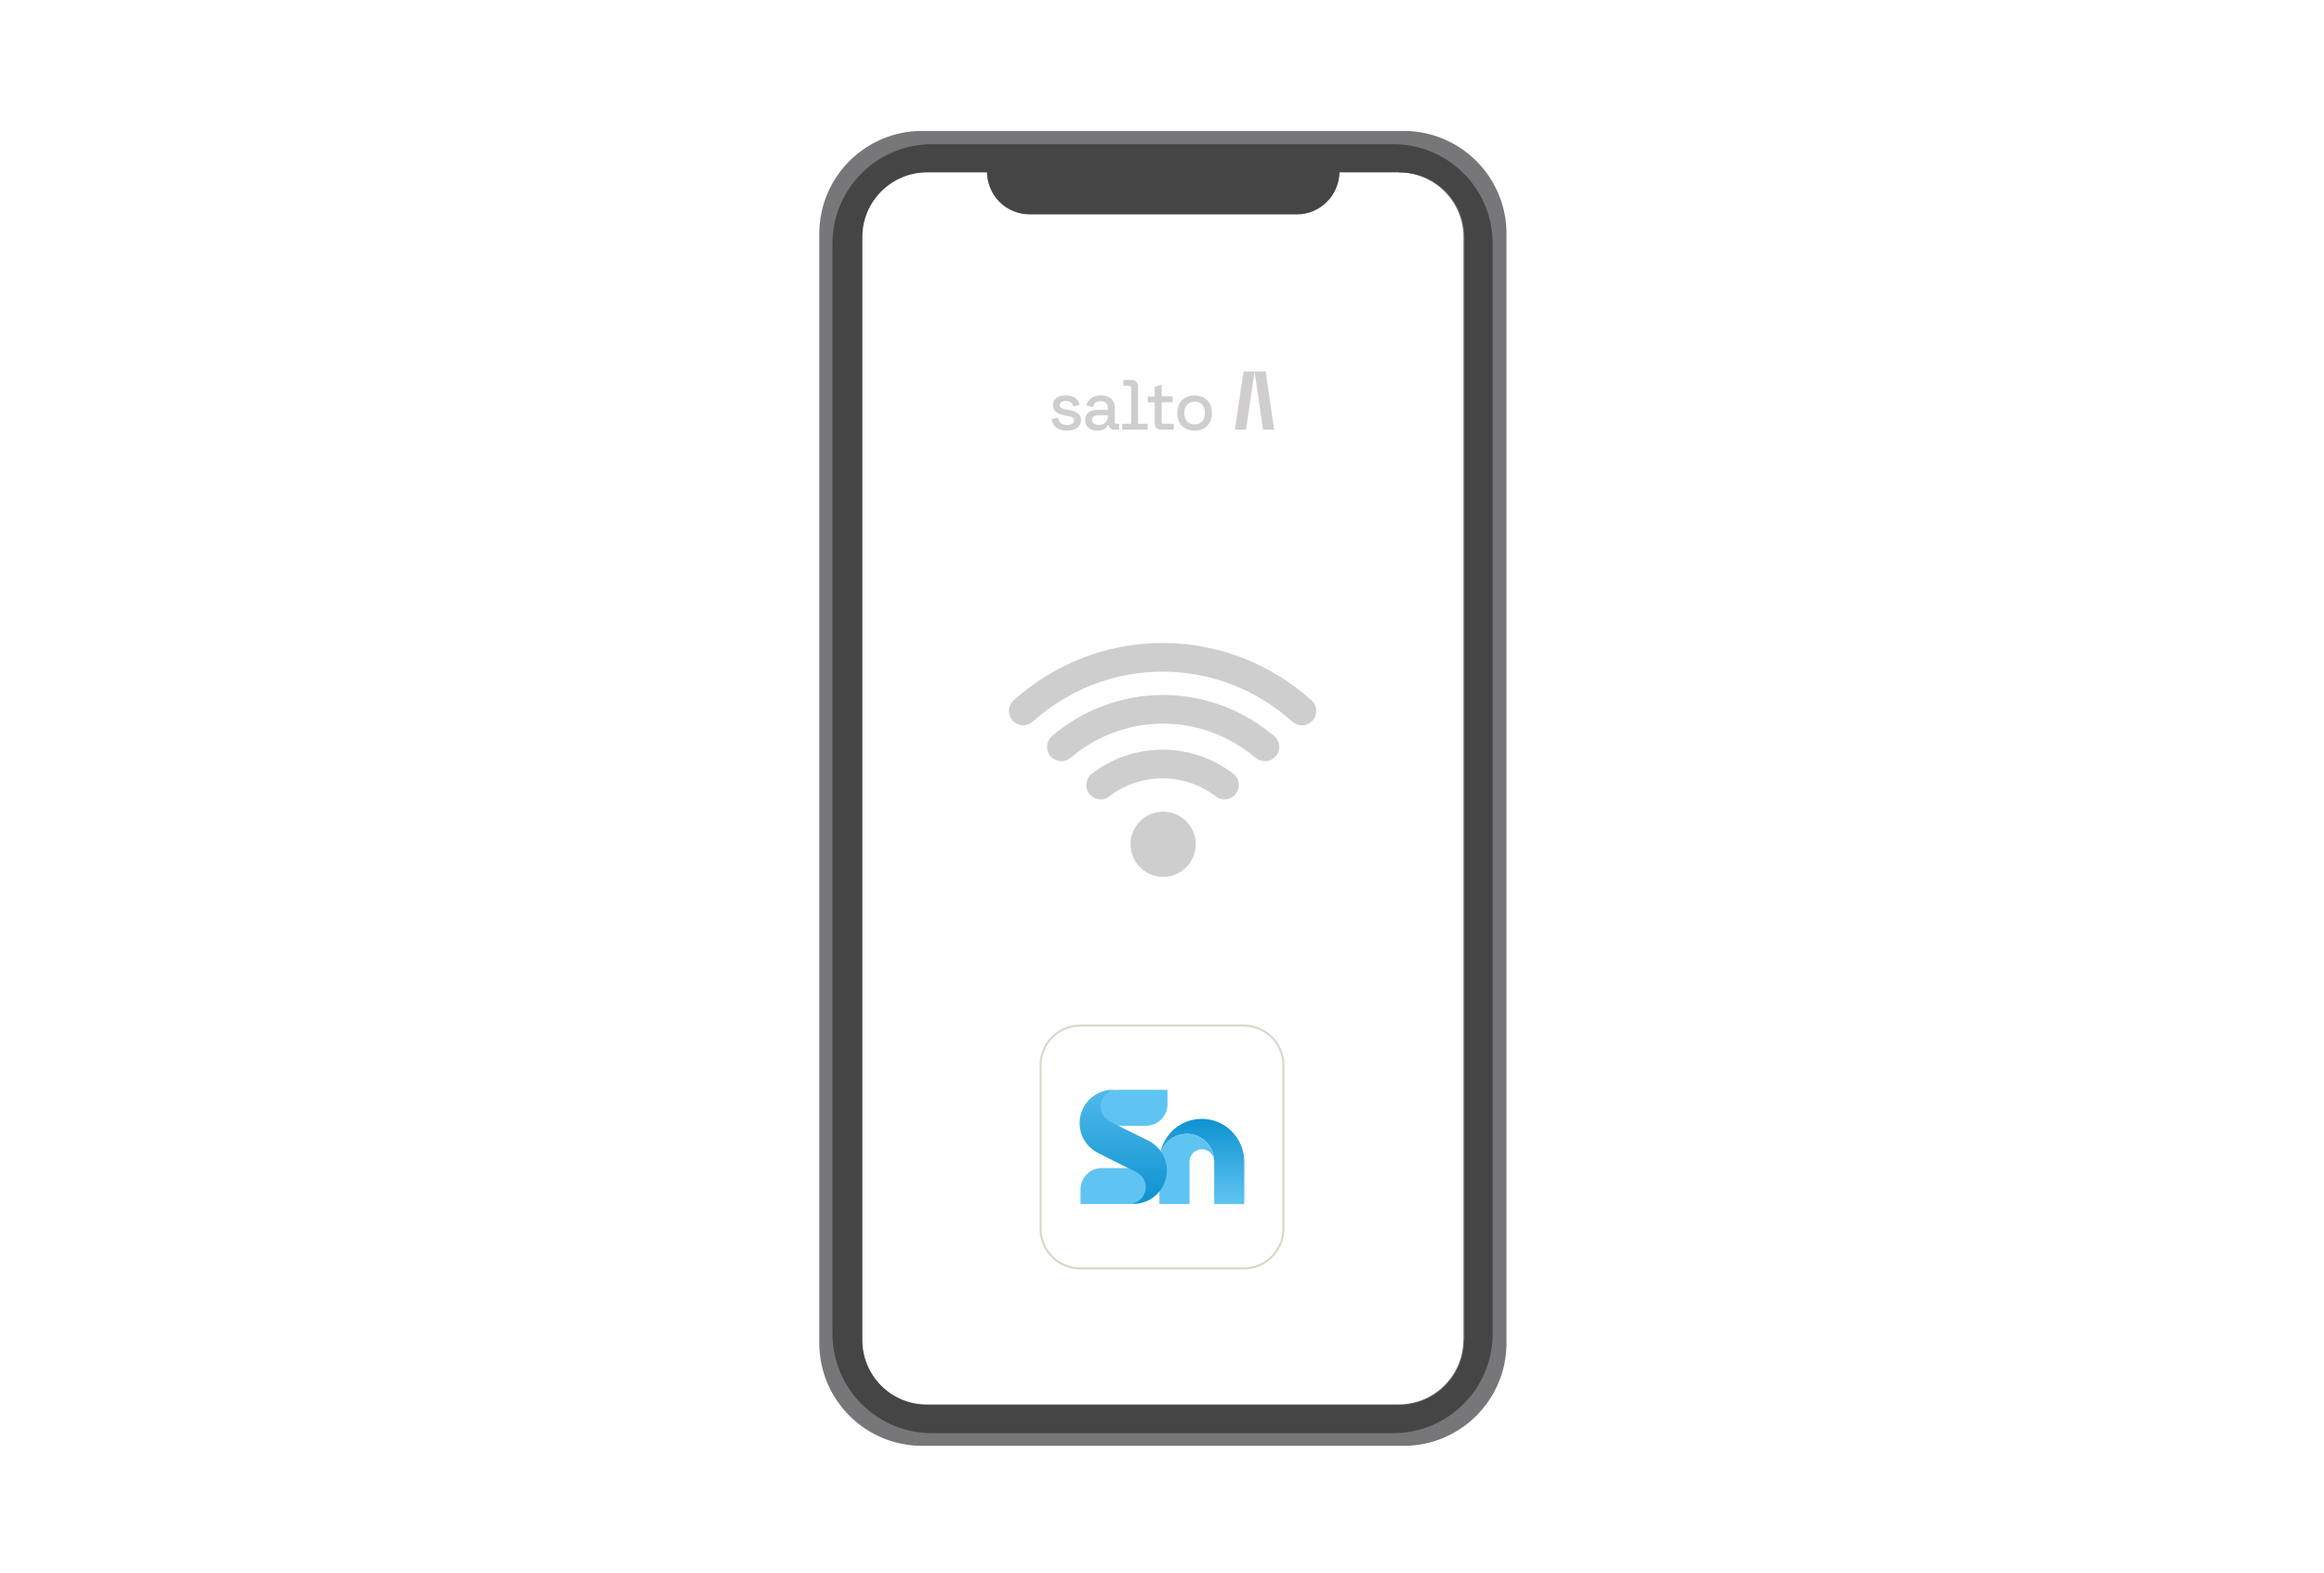
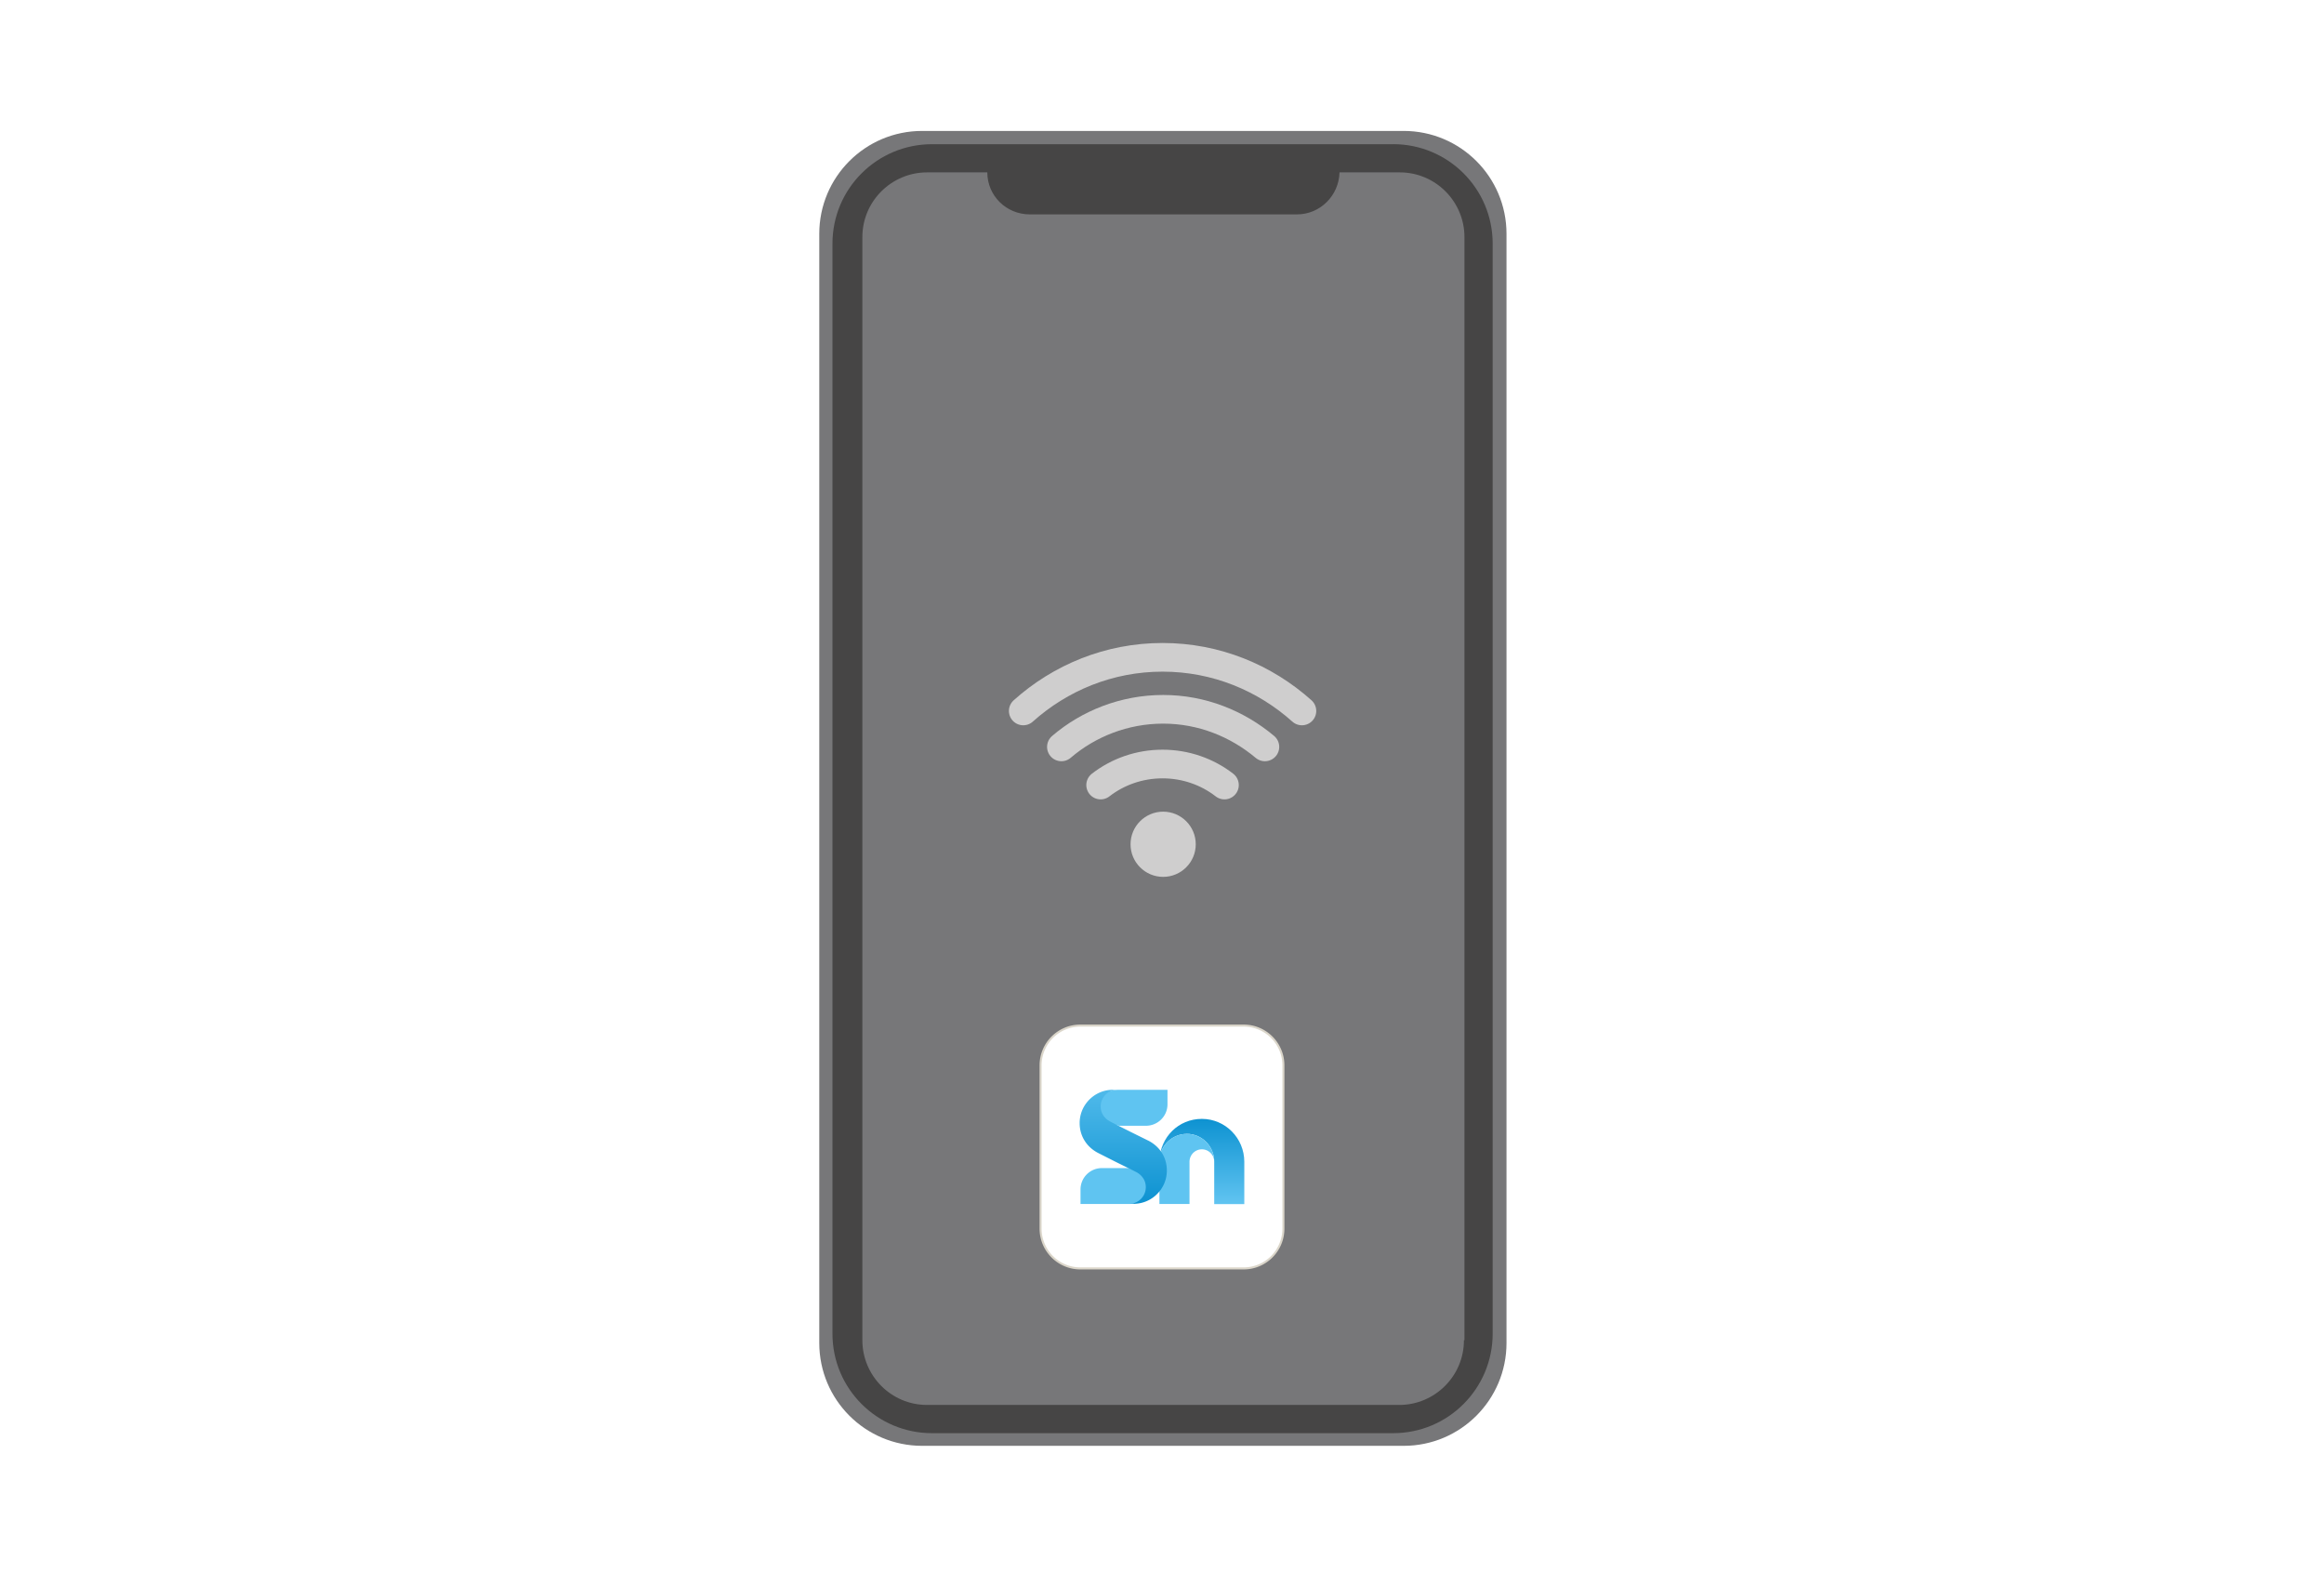
<svg xmlns="http://www.w3.org/2000/svg" xmlns:xlink="http://www.w3.org/1999/xlink" id="Livello_1" viewBox="0 0 536.07 362.75">
  <defs>
    <linearGradient id="Sfumatura_senza_nome_5" x1="277.24" x2="277.24" y1="107.06" y2="87.41" gradientTransform="matrix(1 0 0 -1 0 365.13)" gradientUnits="userSpaceOnUse">
      <stop offset="0" stop-color="#0d92d1" />
      <stop offset="1" stop-color="#61c4f1" />
    </linearGradient>
    <linearGradient xlink:href="#Sfumatura_senza_nome_5" id="Sfumatura_senza_nome_5-2" x1="259.09" x2="259.09" y1="87.47" y2="120.66" />
    <clipPath id="clippath">
      <path d="M242.56 85.68h51.36v13.65h-51.36z" style="stroke-width:0;fill:none" />
    </clipPath>
    <style>.cls-1{fill:#cfcdcd}.cls-1,.cls-2,.cls-6{stroke-width:0}.cls-2{fill:#5fc4f1}.cls-11{fill:none}.cls-6{fill:#fff}.cls-11{stroke:#cfcece;stroke-linecap:round;stroke-linejoin:round;stroke-width:6.61px}</style>
  </defs>
  <path d="M0 0h536.07v362.75H0z" class="cls-6" />
  <path d="M323.78 30.2H212.7c-13.1 0-23.72 10.62-23.72 23.72v255.84c0 13.1 10.62 23.72 23.72 23.72h111.08c13.1 0 23.72-10.62 23.72-23.72V53.92c0-13.1-10.62-23.72-23.72-23.72" style="stroke-width:0;fill:#777779" />
-   <path d="M322.76 39.63h-13.9c0 5.36-4.34 9.69-9.82 9.69h-61.6c-5.36 0-9.69-4.34-9.82-9.69h-13.9c-8.29 0-14.92 6.76-14.92 14.92v254.44c0 8.29 6.76 14.92 14.92 14.92h108.92c8.29 0 14.92-6.76 14.92-14.92V54.68c0-8.29-6.76-14.92-14.92-14.92l.13-.13Z" class="cls-6" />
  <g style="clip-path:url(#clippath)">
-     <path d="m289.38 85.68 1.97 13.43h2.56l-1.97-13.43z" class="cls-1" />
-     <path d="M287.41 99.11h-2.56l1.98-13.43h2.56zM246.17 99.32c-.98 0-1.79-.22-2.43-.65-.64-.44-1.04-1.1-1.18-1.98l1.49-.36c.08.42.22.76.42 1.01s.45.42.74.53c.3.1.61.15.96.15.51 0 .9-.1 1.18-.3s.41-.45.41-.76-.13-.54-.39-.69-.65-.26-1.15-.36l-.53-.09a6.6 6.6 0 0 1-1.42-.41c-.42-.18-.76-.42-1.01-.73s-.38-.71-.38-1.2c0-.72.27-1.29.81-1.69s1.26-.6 2.15-.6 1.57.2 2.13.58c.56.39.92.92 1.08 1.58l-1.49.42c-.09-.47-.29-.79-.59-.99s-.67-.29-1.12-.29-.78.08-1.03.24-.37.39-.37.68q0 .465.36.69.36.21.99.33l.55.09c.55.09 1.05.22 1.51.39.45.17.82.41 1.08.72s.4.72.4 1.24c0 .77-.29 1.37-.86 1.79s-1.34.64-2.3.64ZM253.18 99.32c-.55 0-1.04-.09-1.47-.28-.43-.18-.77-.46-1.03-.83-.25-.36-.38-.8-.38-1.32s.13-.97.38-1.32.6-.61 1.04-.79.94-.26 1.5-.26h2.33v-.5c0-.45-.13-.8-.4-1.07s-.69-.41-1.24-.41-.97.13-1.26.39-.48.6-.58 1.01l-1.49-.48c.12-.42.32-.79.6-1.13s.64-.61 1.1-.82c.45-.21 1-.31 1.65-.31.99 0 1.78.25 2.35.76s.86 1.23.86 2.16v3.16c0 .31.15.46.43.46h.57v1.34h-1.11c-.36 0-.66-.09-.89-.28-.23-.18-.34-.44-.34-.76v-.05h-.23c-.08.15-.21.34-.37.55-.17.21-.41.39-.73.54s-.75.23-1.27.23Zm.23-1.32c.64 0 1.16-.19 1.56-.55.39-.37.59-.87.59-1.52v-.16h-2.24c-.42 0-.77.09-1.03.27s-.39.45-.39.8.14.63.41.84.64.31 1.11.31ZM275.55 99.32c-.77 0-1.45-.16-2.05-.48s-1.07-.77-1.41-1.36q-.51-.885-.51-2.1v-.23c0-.81.17-1.51.51-2.09.34-.59.81-1.04 1.41-1.36s1.28-.48 2.05-.48 1.45.16 2.05.48 1.07.77 1.42 1.36c.34.59.51 1.29.51 2.09v.23q0 1.215-.51 2.1c-.34.59-.82 1.05-1.42 1.36-.6.32-1.29.48-2.05.48m0-1.43c.71 0 1.28-.23 1.72-.68s.66-1.08.66-1.88v-.14c0-.8-.22-1.42-.65-1.87s-1.01-.68-1.73-.68-1.26.23-1.7.68-.66 1.07-.66 1.87v.14c0 .8.22 1.42.66 1.88.44.45 1.01.68 1.7.68M267.88 99.11q-.705 0-1.11-.42c-.28-.28-.41-.65-.41-1.12v-4.78h-1.61v-1.36h1.61v-2.2l1.6-.51v2.7h2.54v1.36h-2.54v4.5c0 .31.15.47.43.47h2.36v1.36h-2.88ZM262.51 97.75v-8.58c0-.47-.14-.84-.41-1.12q-.42-.42-1.11-.42h-1.86v1.36h1.35c.29 0 .43.15.43.47v8.29h-2.05v1.36h5.87v-1.36z" class="cls-1" />
-   </g>
+     </g>
  <path d="M321.48 33.26h-106.5c-12.63 0-22.96 10.2-22.96 22.96V307.6c0 12.75 10.33 22.96 22.96 22.96h106.37c12.75 0 22.96-10.33 22.96-22.96V56.21c0-12.75-10.33-22.96-22.96-22.96h.13Zm16.2 275.87c0 8.29-6.76 14.92-14.92 14.92H213.84c-8.29 0-14.92-6.76-14.92-14.92V54.68c0-8.29 6.76-14.92 14.92-14.92h13.9c0 5.36 4.34 9.69 9.82 9.69h61.6c5.36 0 9.69-4.34 9.82-9.69h13.9c8.29 0 14.92 6.76 14.92 14.92v254.44h-.13Z" style="stroke-width:0;fill:#464545" />
  <path d="M268.3 202.25c4.16 0 7.52-3.37 7.52-7.52s-3.37-7.52-7.52-7.52-7.52 3.37-7.52 7.52 3.37 7.52 7.52 7.52" style="stroke-width:0;fill:#cfcece" />
  <path d="M253.88 181.07c3.95-3.06 8.93-4.85 14.28-4.85s10.33 1.79 14.28 4.85M244.83 172.27c6.25-5.36 14.54-8.67 23.47-8.67s17.09 3.32 23.47 8.67" class="cls-11" />
  <path d="M236.03 163.98c8.54-7.65 19.77-12.37 32.14-12.37s23.59 4.72 32.14 12.37" class="cls-11" />
  <path d="M249.21 236.55h37.65a9.18 9.18 0 0 1 9.18 9.18v37.65a9.18 9.18 0 0 1-9.18 9.18h-37.65a9.18 9.18 0 0 1-9.18-9.18v-37.65a9.18 9.18 0 0 1 9.18-9.18" class="cls-6" />
  <path d="M249.21 236.55h37.65a9.18 9.18 0 0 1 9.18 9.18v37.65a9.18 9.18 0 0 1-9.18 9.18h-37.65a9.18 9.18 0 0 1-9.18-9.18v-37.65a9.18 9.18 0 0 1 9.18-9.18Z" style="fill:none;stroke:#dbd6ca;stroke-width:.47px" />
  <path d="M273.76 261.52c3.49 0 6.32 2.86 6.32 6.39v9.81h6.94v-9.75c0-5.47-4.39-9.9-9.79-9.9s-9.56 4.21-9.78 9.48c.19-3.36 2.94-6.02 6.31-6.02Z" style="stroke-width:0;fill:url(#Sfumatura_senza_nome_5)" />
  <path d="M265.44 267.92c0-.12 0-.24.01-.37 0 .12-.01.24-.01.37" style="stroke-width:0;fill:#0392d0" />
  <path d="M267.44 270.49v7.21h6.94v-9.73c0-1.59 1.28-2.88 2.85-2.88s2.85 1.29 2.85 2.88v-.05c0-3.53-2.83-6.39-6.32-6.39s-6.32 2.86-6.32 6.39zM269.3 254.71v-3.34h-11.36c-2.88 0-4.87 1.95-4.82 4.1 0 1.47.87 2.66 2.11 3.39l2.9.8h6.18c2.75 0 4.99-2.2 4.99-4.95M249.24 274.36v3.34h11.27c2.15 0 4.67-1.53 4.62-3.68 0-1.47-1.03-2.95-2.26-3.68l-2.54-.92h-6.14a4.93 4.93 0 0 0-4.95 4.95Z" class="cls-2" />
  <path d="m264.88 263.09-3.98-1.97-2.93-1.47-1.97-1.01c-1.28-.73-2.11-1.92-2.11-3.43 0-2.11 1.69-3.85 3.85-3.85h-1.01c-2.61 0-4.9 1.28-6.32 3.3a7.6 7.6 0 0 0-1.37 4.4c0 2.84 1.51 5.45 4.26 6.87l4.17 2.11 2.7 1.33 2.02 1.01c1.28.73 2.11 1.92 2.11 3.43 0 2.11-1.69 3.85-3.85 3.85h1.01c2.61 0 4.9-1.28 6.32-3.3a7.6 7.6 0 0 0 1.37-4.4c0-2.89-1.51-5.45-4.26-6.87Z" style="stroke-width:0;fill:url(#Sfumatura_senza_nome_5-2)" />
</svg>